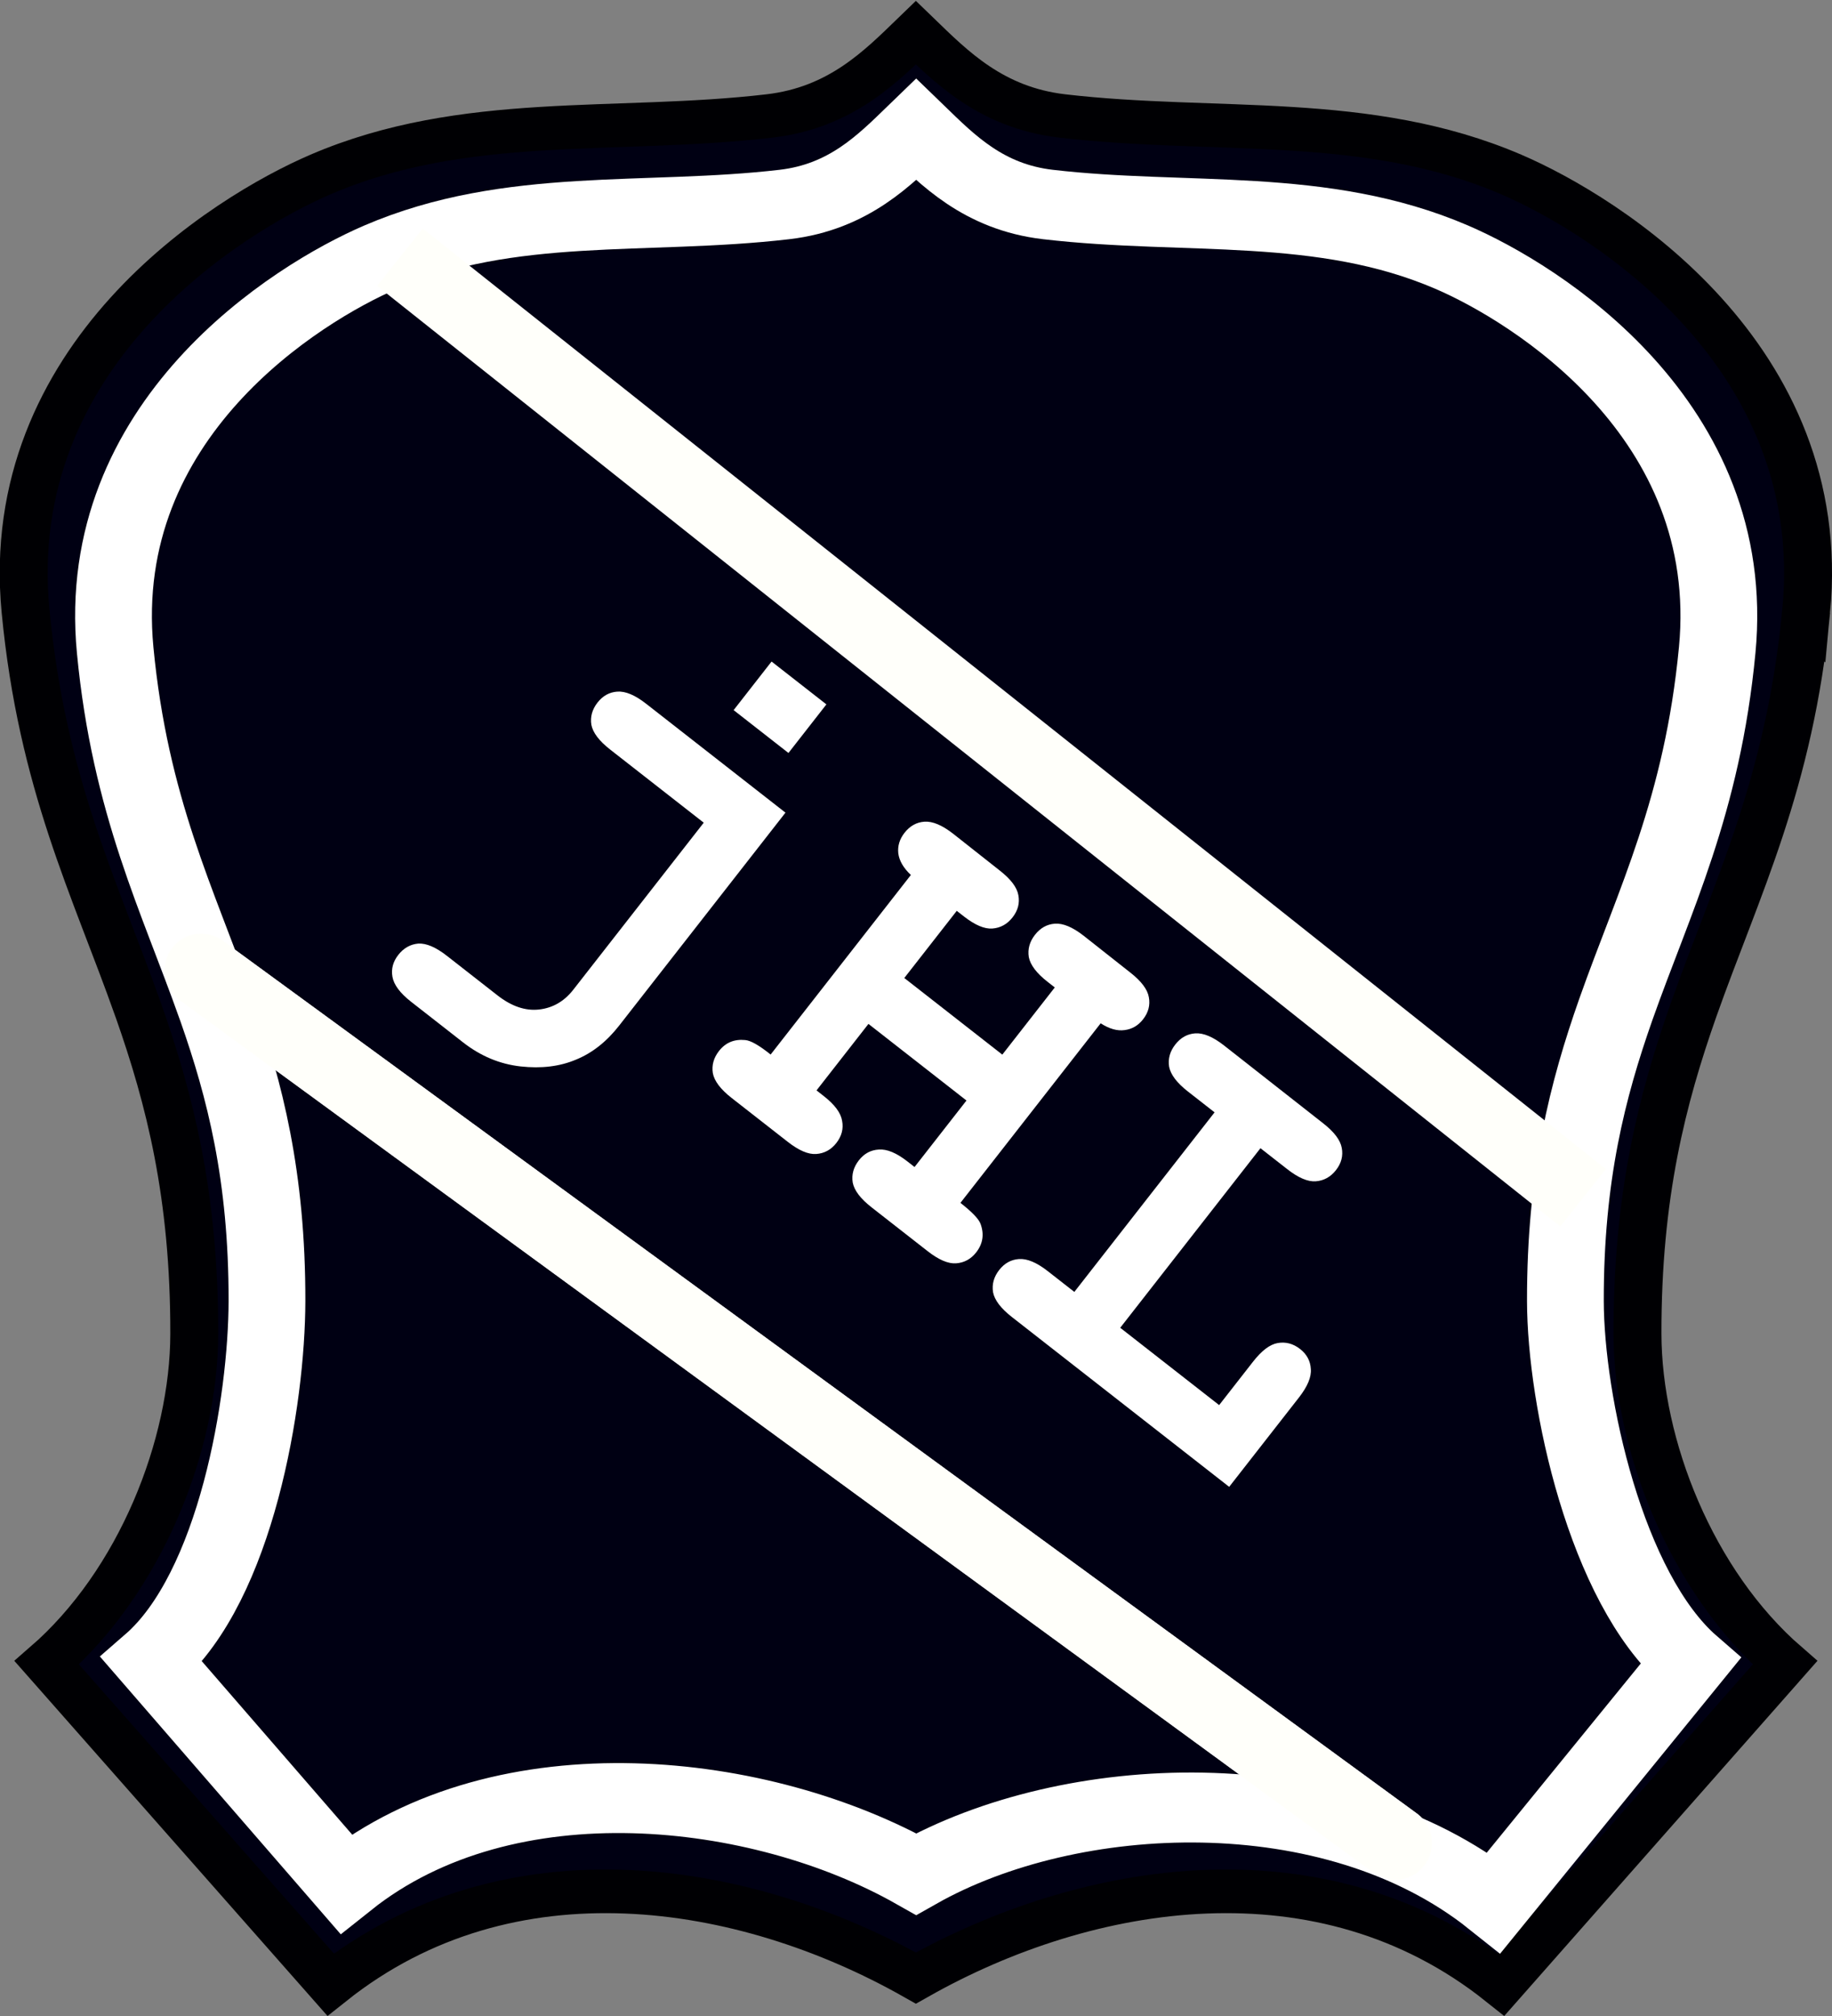
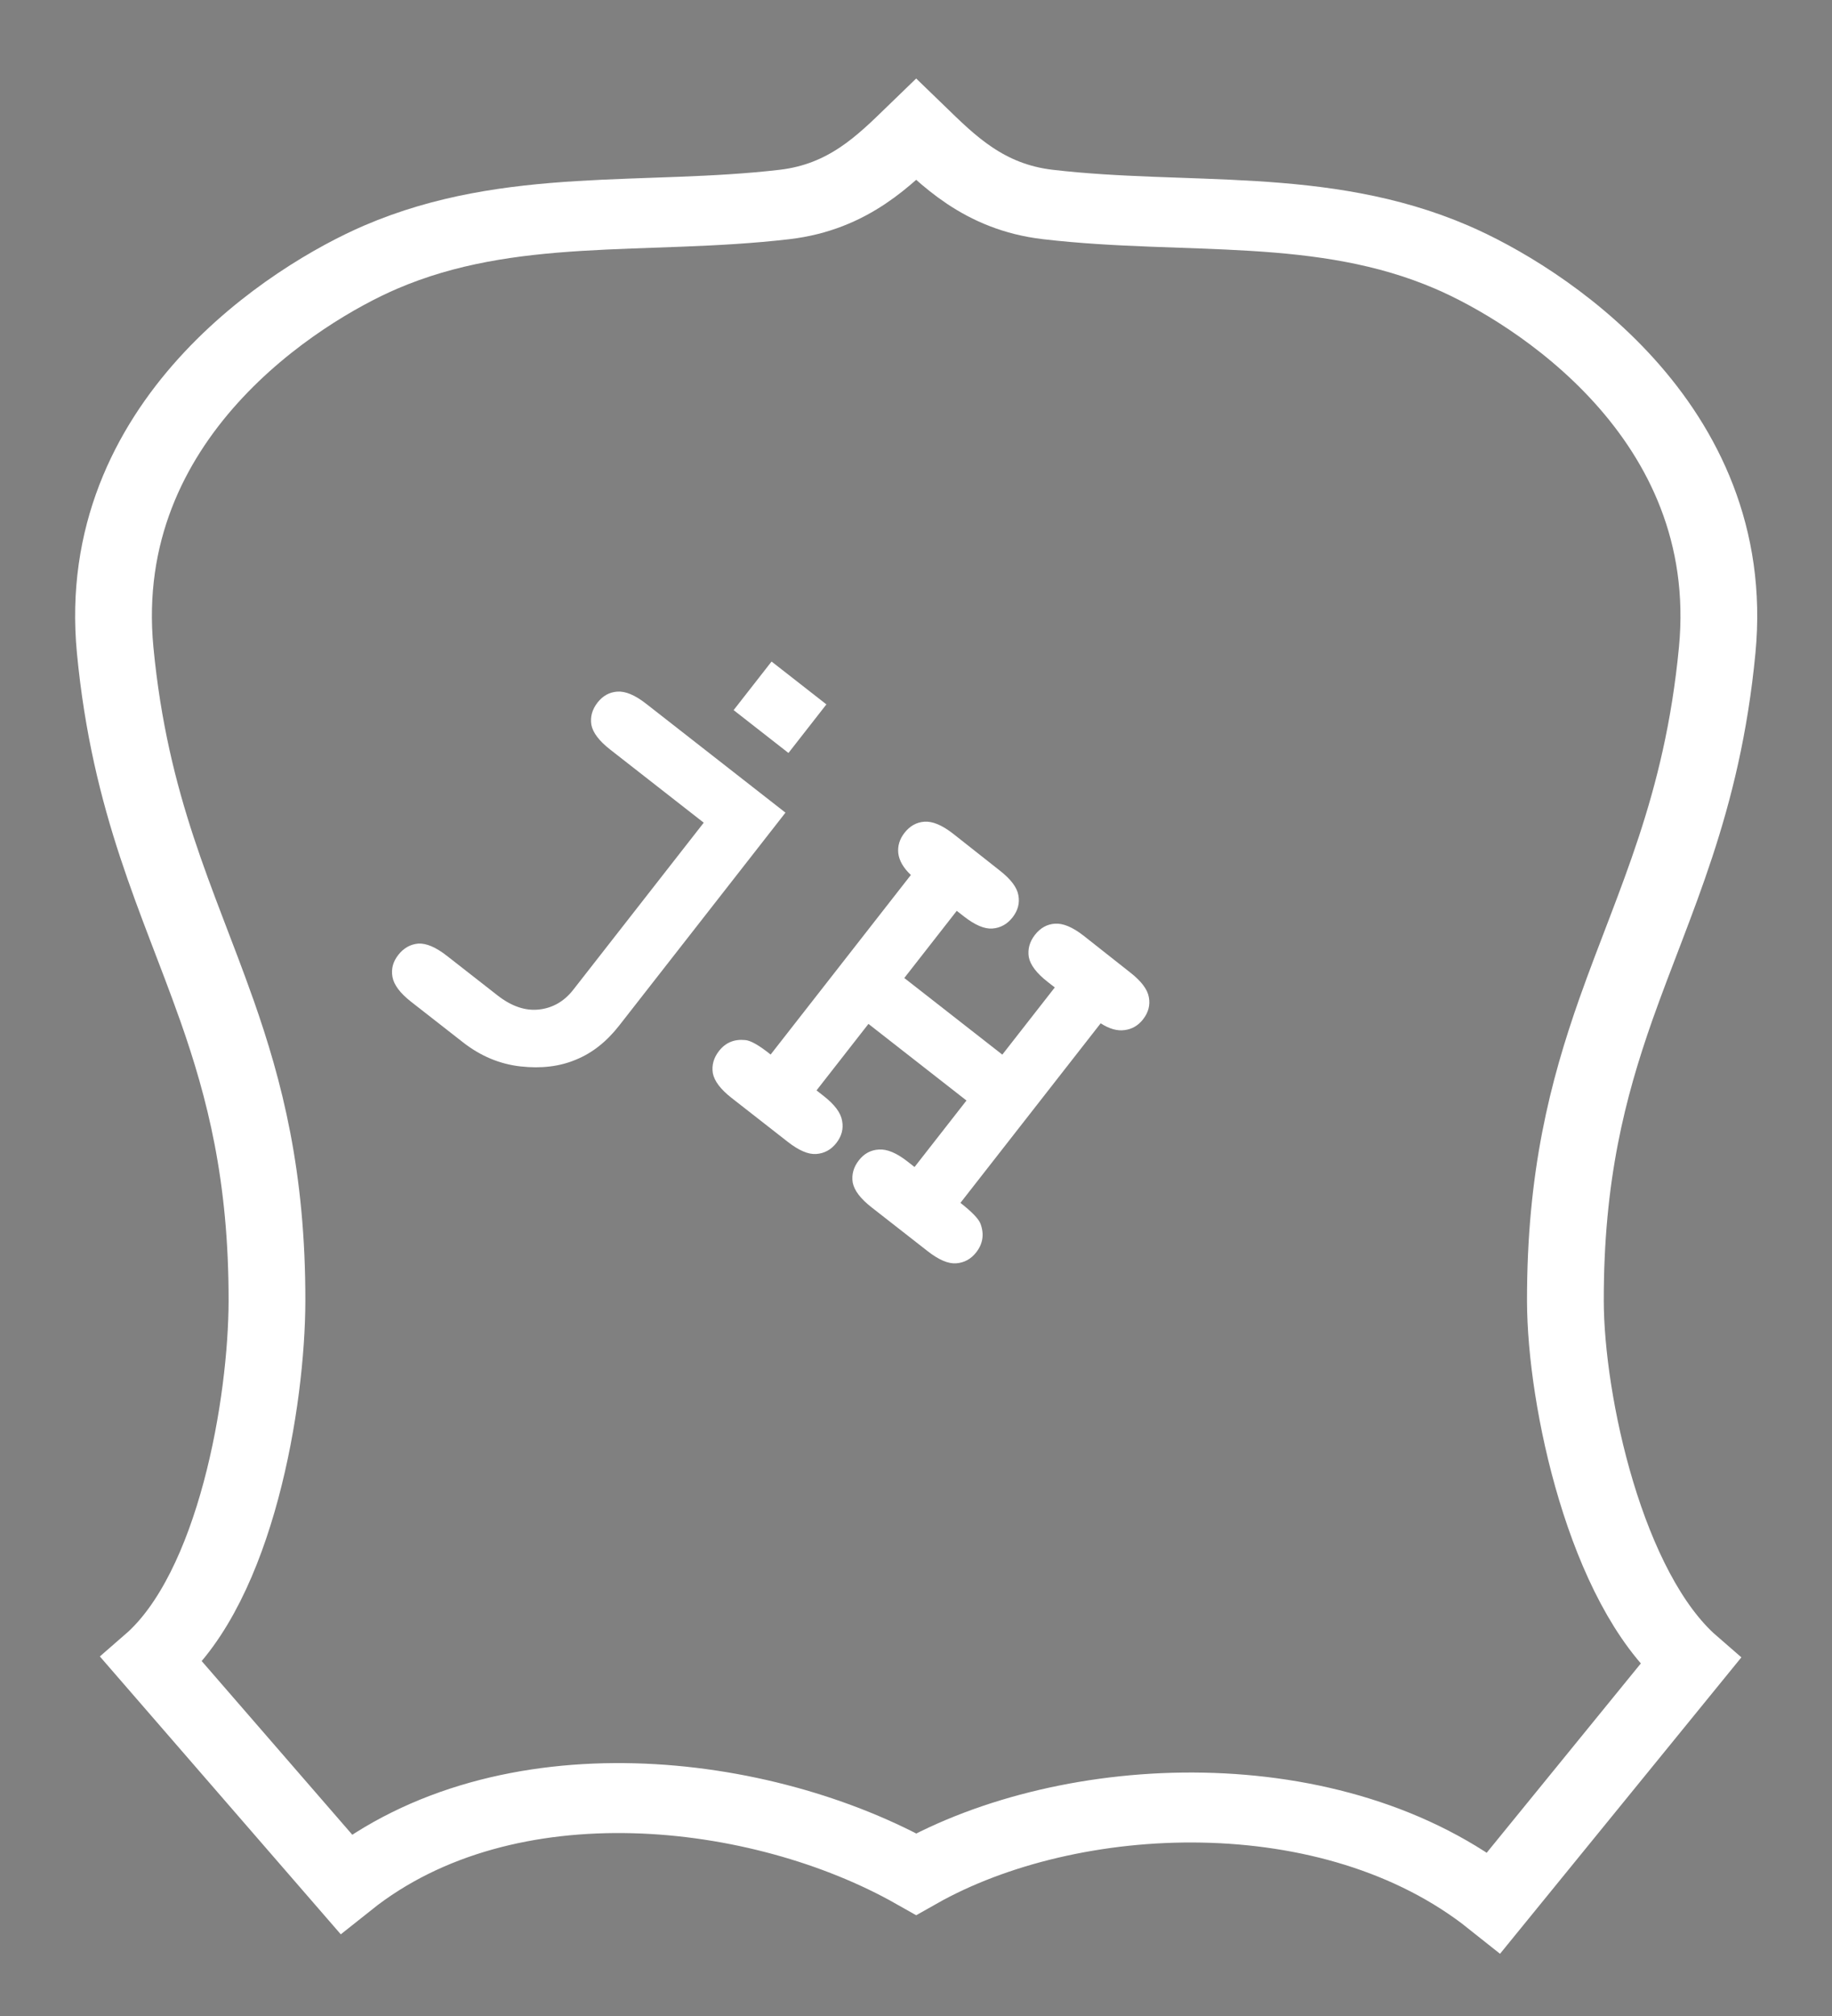
<svg xmlns="http://www.w3.org/2000/svg" xmlns:ns1="http://www.inkscape.org/namespaces/inkscape" xmlns:ns2="http://sodipodi.sourceforge.net/DTD/sodipodi-0.dtd" xml:space="preserve" enable-background="new 0 0 1100.849 1600" viewBox="0 0 755.905 831.496" y="0px" x="0px" id="Layer_1" version="1.1" ns1:version="1.1.1 (eb90963e84, 2021-10-02)" ns2:docname="logo_full.svg" width="200mm" height="220mm">
  <rect x="0" y="0" width="755.905" height="831.496" fill="#808080" stroke="none" />
  <ns2:namedview pagecolor="#ffffff" bordercolor="#666666" borderopacity="1" objecttolerance="10" gridtolerance="10" guidetolerance="10" ns1:pageopacity="0" ns1:pageshadow="2" ns1:window-width="1920" ns1:window-height="1007" id="namedview551" showgrid="false" fit-margin-top="0" fit-margin-left="0" fit-margin-right="0" fit-margin-bottom="0" ns1:zoom="0.35327207" ns1:cx="-649.64093" ns1:cy="670.87103" ns1:window-x="0" ns1:window-y="0" ns1:window-maximized="1" ns1:current-layer="Layer_1" units="mm" ns1:snap-intersection-paths="true" ns1:snap-nodes="false" ns1:pagecheckerboard="0" ns1:document-units="mm" />
  <defs id="defs15">
    <linearGradient id="linearGradient4153">
      <stop style="stop-color:#fdfdfd;stop-opacity:1;" offset="0" id="stop4155" />
      <stop style="stop-color:#d6d4d4;stop-opacity:1;" offset="1" id="stop4157" />
    </linearGradient>
  </defs>
  <g id="g4161" style="fill:#000013;stroke:#000003;stroke-width:21.103;stroke-miterlimit:4;stroke-dasharray:none;stroke-opacity:1;fill-opacity:1" transform="matrix(-0.937,0,0,-0.853,752.704,827.271)">
-     <path ns2:nodetypes="ssscsssccscccccscs" ns1:connector-curvature="0" id="1" d="m 7.938,674.457 c -10.781,123.842 88.822,191.642 129.979,211.049 63.452,29.92 129.752,19.574 197.613,28.26 31.497,4.031 49.111,23.957 64.471,40.264 15.359,-16.306 32.974,-36.232 64.471,-40.264 67.861,-8.686 134.161,1.66 197.613,-28.26 41.157,-19.407 140.759,-87.207 129.979,-211.049 -7.301,-83.871 -30.738,-134.343 -49.402,-192.326 -0.144,-0.447 -0.302,-0.886 -0.445,-1.334 -13.558,-42.378 -24.554,-88.844 -24.453,-155.916 0.081,-53.628 23.556,-119.589 64.965,-159.029 L 657.736,10.232 C 579.156,78.905 475.474,60.247 400,13.395 324.526,60.247 220.844,78.905 142.264,10.232 L 17.273,165.852 C 58.682,205.292 82.159,271.253 82.24,324.881 82.341,391.953 71.344,438.419 57.562,481.464 38.676,540.114 15.239,590.586 7.938,674.457 Z" style="fill:#000013;fill-opacity:1;stroke:#000003;stroke-width:21.103;stroke-miterlimit:4;stroke-dasharray:none;stroke-opacity:1" />
-   </g>
+     </g>
  <g transform="matrix(-0.843,0,0,-0.768,715.229,786.119)" style="fill:none;fill-opacity:1;stroke:#ffffff;stroke-width:37.573;stroke-miterlimit:4;stroke-dasharray:none;stroke-opacity:1" id="g5689">
    <path style="fill:none;fill-opacity:1;stroke:#ffffff;stroke-width:37.573;stroke-miterlimit:4;stroke-dasharray:none;stroke-opacity:1" d="m 7.938,674.457 c -10.781,123.842 88.822,191.642 129.979,211.049 63.452,29.92 129.752,19.574 197.613,28.26 31.497,4.031 49.111,23.957 64.471,40.264 15.359,-16.306 32.974,-36.232 64.471,-40.264 67.861,-8.686 134.161,1.66 197.613,-28.26 41.157,-19.407 140.759,-87.207 129.979,-211.049 -7.301,-83.871 -30.738,-134.343 -49.402,-192.326 -0.144,-0.447 -0.302,-0.886 -0.445,-1.334 -13.558,-42.378 -24.554,-88.844 -24.453,-155.916 0.081,-53.628 15.03,-153.218 56.439,-192.658 L 679.135,11.917 C 600.554,80.59 475.474,63.992 400,17.139 324.526,63.992 195.774,70.537 117.194,1.864 L 21.092,131.379 C 62.5,170.819 82.159,271.253 82.24,324.881 82.341,391.953 71.344,438.419 57.562,481.464 38.676,540.114 15.239,590.586 7.938,674.457 Z" id="path5687" ns1:connector-curvature="0" ns2:nodetypes="ssscsssccscccccscs" />
  </g>
-   <path style="fill:none;stroke:#fffffa;stroke-width:30.236;stroke-linecap:round;stroke-linejoin:miter;stroke-miterlimit:4;stroke-dasharray:none;stroke-opacity:1" d="M 83.048,400.256 575.672,760.163" id="path5697" ns1:connector-curvature="0" ns2:nodetypes="cc" />
-   <path ns1:connector-curvature="0" id="path5701" d="m 165.015,106.084 488.184,387.934" style="fill:none;stroke:#fffffa;stroke-width:30.236;stroke-linecap:butt;stroke-linejoin:miter;stroke-miterlimit:4;stroke-dasharray:none;stroke-opacity:1" ns2:nodetypes="cc" />
  <g aria-label="jHL" transform="rotate(38)" id="text6310" style="font-size:240px;line-height:1.25;font-family:'Courier New';-inkscape-font-specification:'Courier New';letter-spacing:0px">
    <path d="M 447.563,19.007 V 44.437 H 418.852 V 19.007 Z m -9.844,69.609 h -48.984 q -8.672,0 -12.422,-3.281 -3.633,-3.398 -3.633,-8.789 0,-5.273 3.633,-8.555 3.75,-3.398 12.422,-3.398 h 73.008 V 176.038 q 0,12.656 -5.391,22.031 -5.273,9.492 -16.289,16.289 -11.016,6.797 -24.844,6.797 h -27.188 q -8.672,0 -12.422,-3.398 -3.633,-3.281 -3.633,-8.555 0,-5.391 3.633,-8.789 3.75,-3.281 12.422,-3.281 h 26.484 q 11.016,0 17.109,-5.977 6.094,-5.977 6.094,-15.117 z" style="font-weight:bold;-inkscape-font-specification:'Courier New Bold';fill:#ffffff" id="path920" />
    <path d="m 593.696,112.171 h -51.328 v 34.805 h 3.75 q 8.672,0 12.305,3.398 3.75,3.281 3.75,8.672 0,5.273 -3.75,8.672 -3.633,3.281 -12.305,3.281 h -29.414 q -8.672,0 -12.422,-3.281 -3.633,-3.398 -3.633,-8.789 0,-6.562 5.742,-10.195 2.812,-1.875 11.953,-1.758 V 52.991 q -6.328,-0.586 -9.609,-3.867 -3.164,-3.281 -3.164,-8.203 0,-5.391 3.633,-8.672 3.75,-3.398 12.422,-3.398 l 24.492,0.117 q 8.672,0 12.305,3.281 3.75,3.281 3.75,8.672 0,5.391 -3.75,8.789 -3.633,3.281 -12.305,3.281 h -3.75 V 88.148 H 593.696 V 52.991 h -3.75 q -8.672,0 -12.422,-3.281 -3.633,-3.398 -3.633,-8.789 0,-5.391 3.633,-8.672 3.75,-3.398 12.422,-3.398 l 24.492,0.117 q 8.672,0 12.305,3.281 3.75,3.281 3.75,8.672 0,4.922 -3.281,8.203 -3.164,3.281 -9.492,3.867 v 93.984 q 9.258,0 11.953,1.758 5.742,3.633 5.742,10.312 0,5.273 -3.75,8.672 -3.633,3.281 -12.305,3.281 H 589.946 q -8.672,0 -12.422,-3.281 -3.633,-3.398 -3.633,-8.789 0,-5.273 3.75,-8.555 3.75,-3.398 12.305,-3.398 h 3.75 z" style="font-weight:bold;-inkscape-font-specification:'Courier New Bold';fill:#ffffff" id="path922" />
-     <path d="m 701.392,52.991 v 93.984 h 51.797 v -22.734 q 0,-8.672 3.281,-12.305 3.398,-3.75 8.789,-3.75 5.273,0 8.555,3.75 3.398,3.633 3.398,12.305 v 46.758 H 663.423 q -8.672,0 -12.422,-3.281 -3.633,-3.398 -3.633,-8.789 0,-5.273 3.633,-8.555 3.75,-3.398 12.422,-3.398 h 13.945 V 52.991 h -13.945 q -8.672,0 -12.422,-3.281 -3.633,-3.398 -3.633,-8.789 0,-5.391 3.633,-8.672 3.75,-3.398 12.422,-3.398 l 52.031,0.117 q 8.672,0 12.305,3.281 3.75,3.281 3.75,8.672 0,5.391 -3.75,8.789 -3.633,3.281 -12.305,3.281 z" style="font-weight:bold;-inkscape-font-specification:'Courier New Bold';fill:#ffffff" id="path924" />
  </g>
-   <path style="fill:none;stroke:#fffffa;stroke-width:30.236;stroke-linecap:round;stroke-linejoin:miter;stroke-miterlimit:4;stroke-dasharray:none;stroke-opacity:1" d="M 83.048,400.256 575.672,760.163" id="path28774" ns1:connector-curvature="0" ns2:nodetypes="cc" />
</svg>